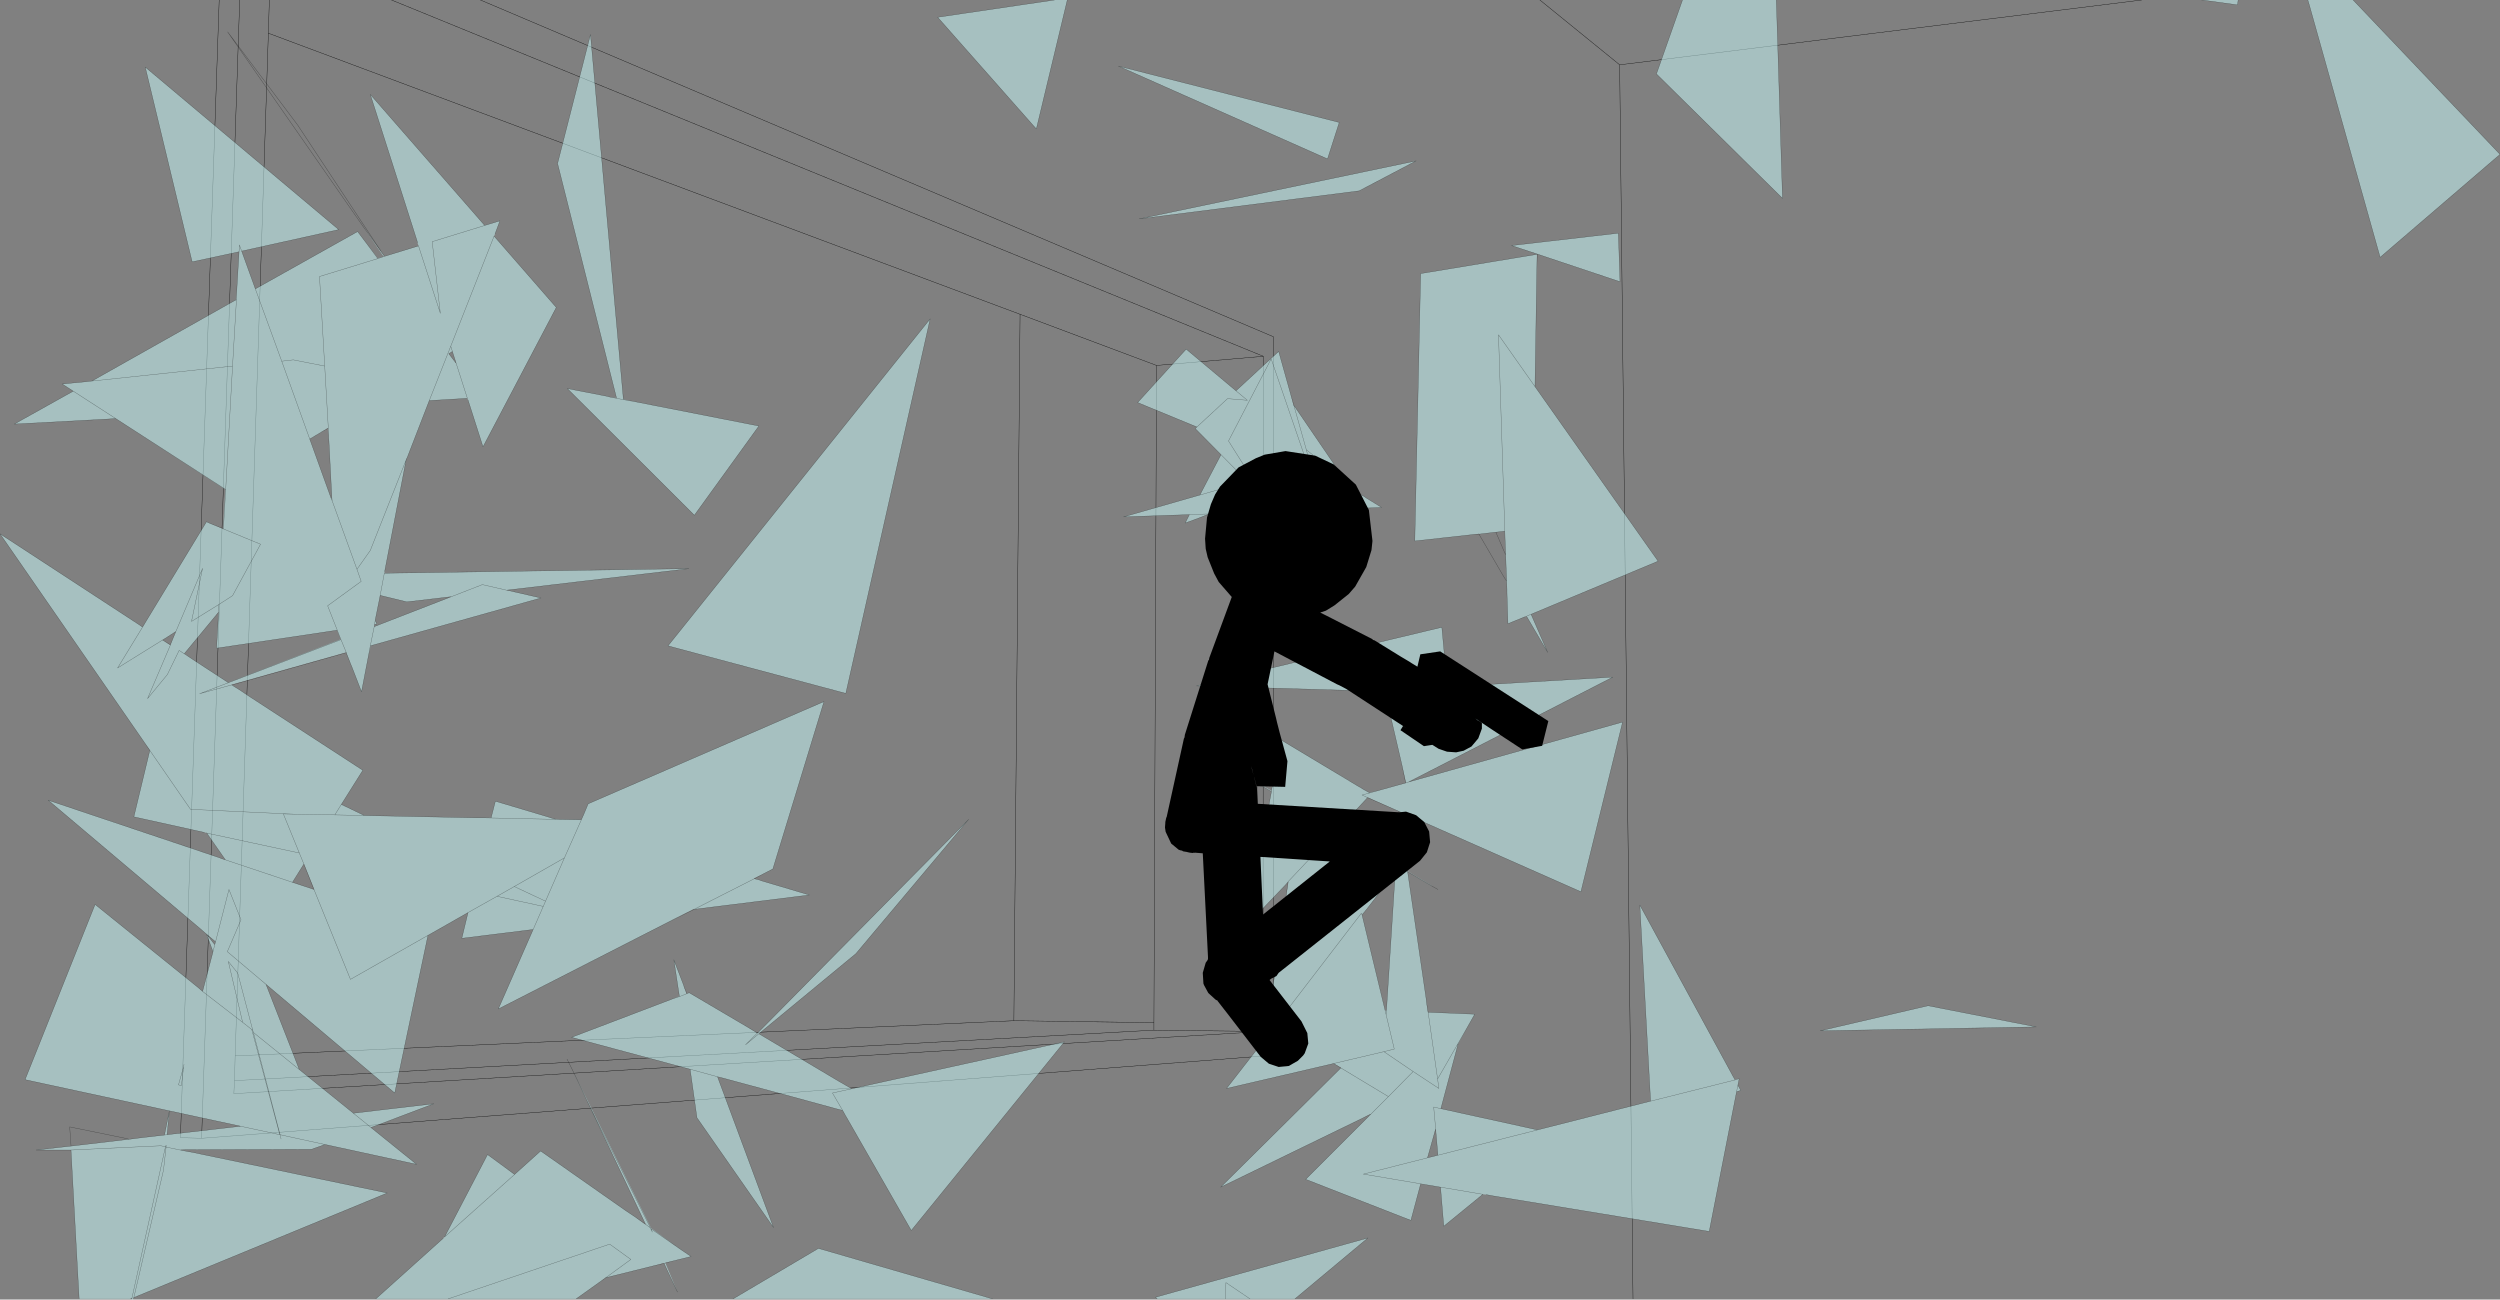
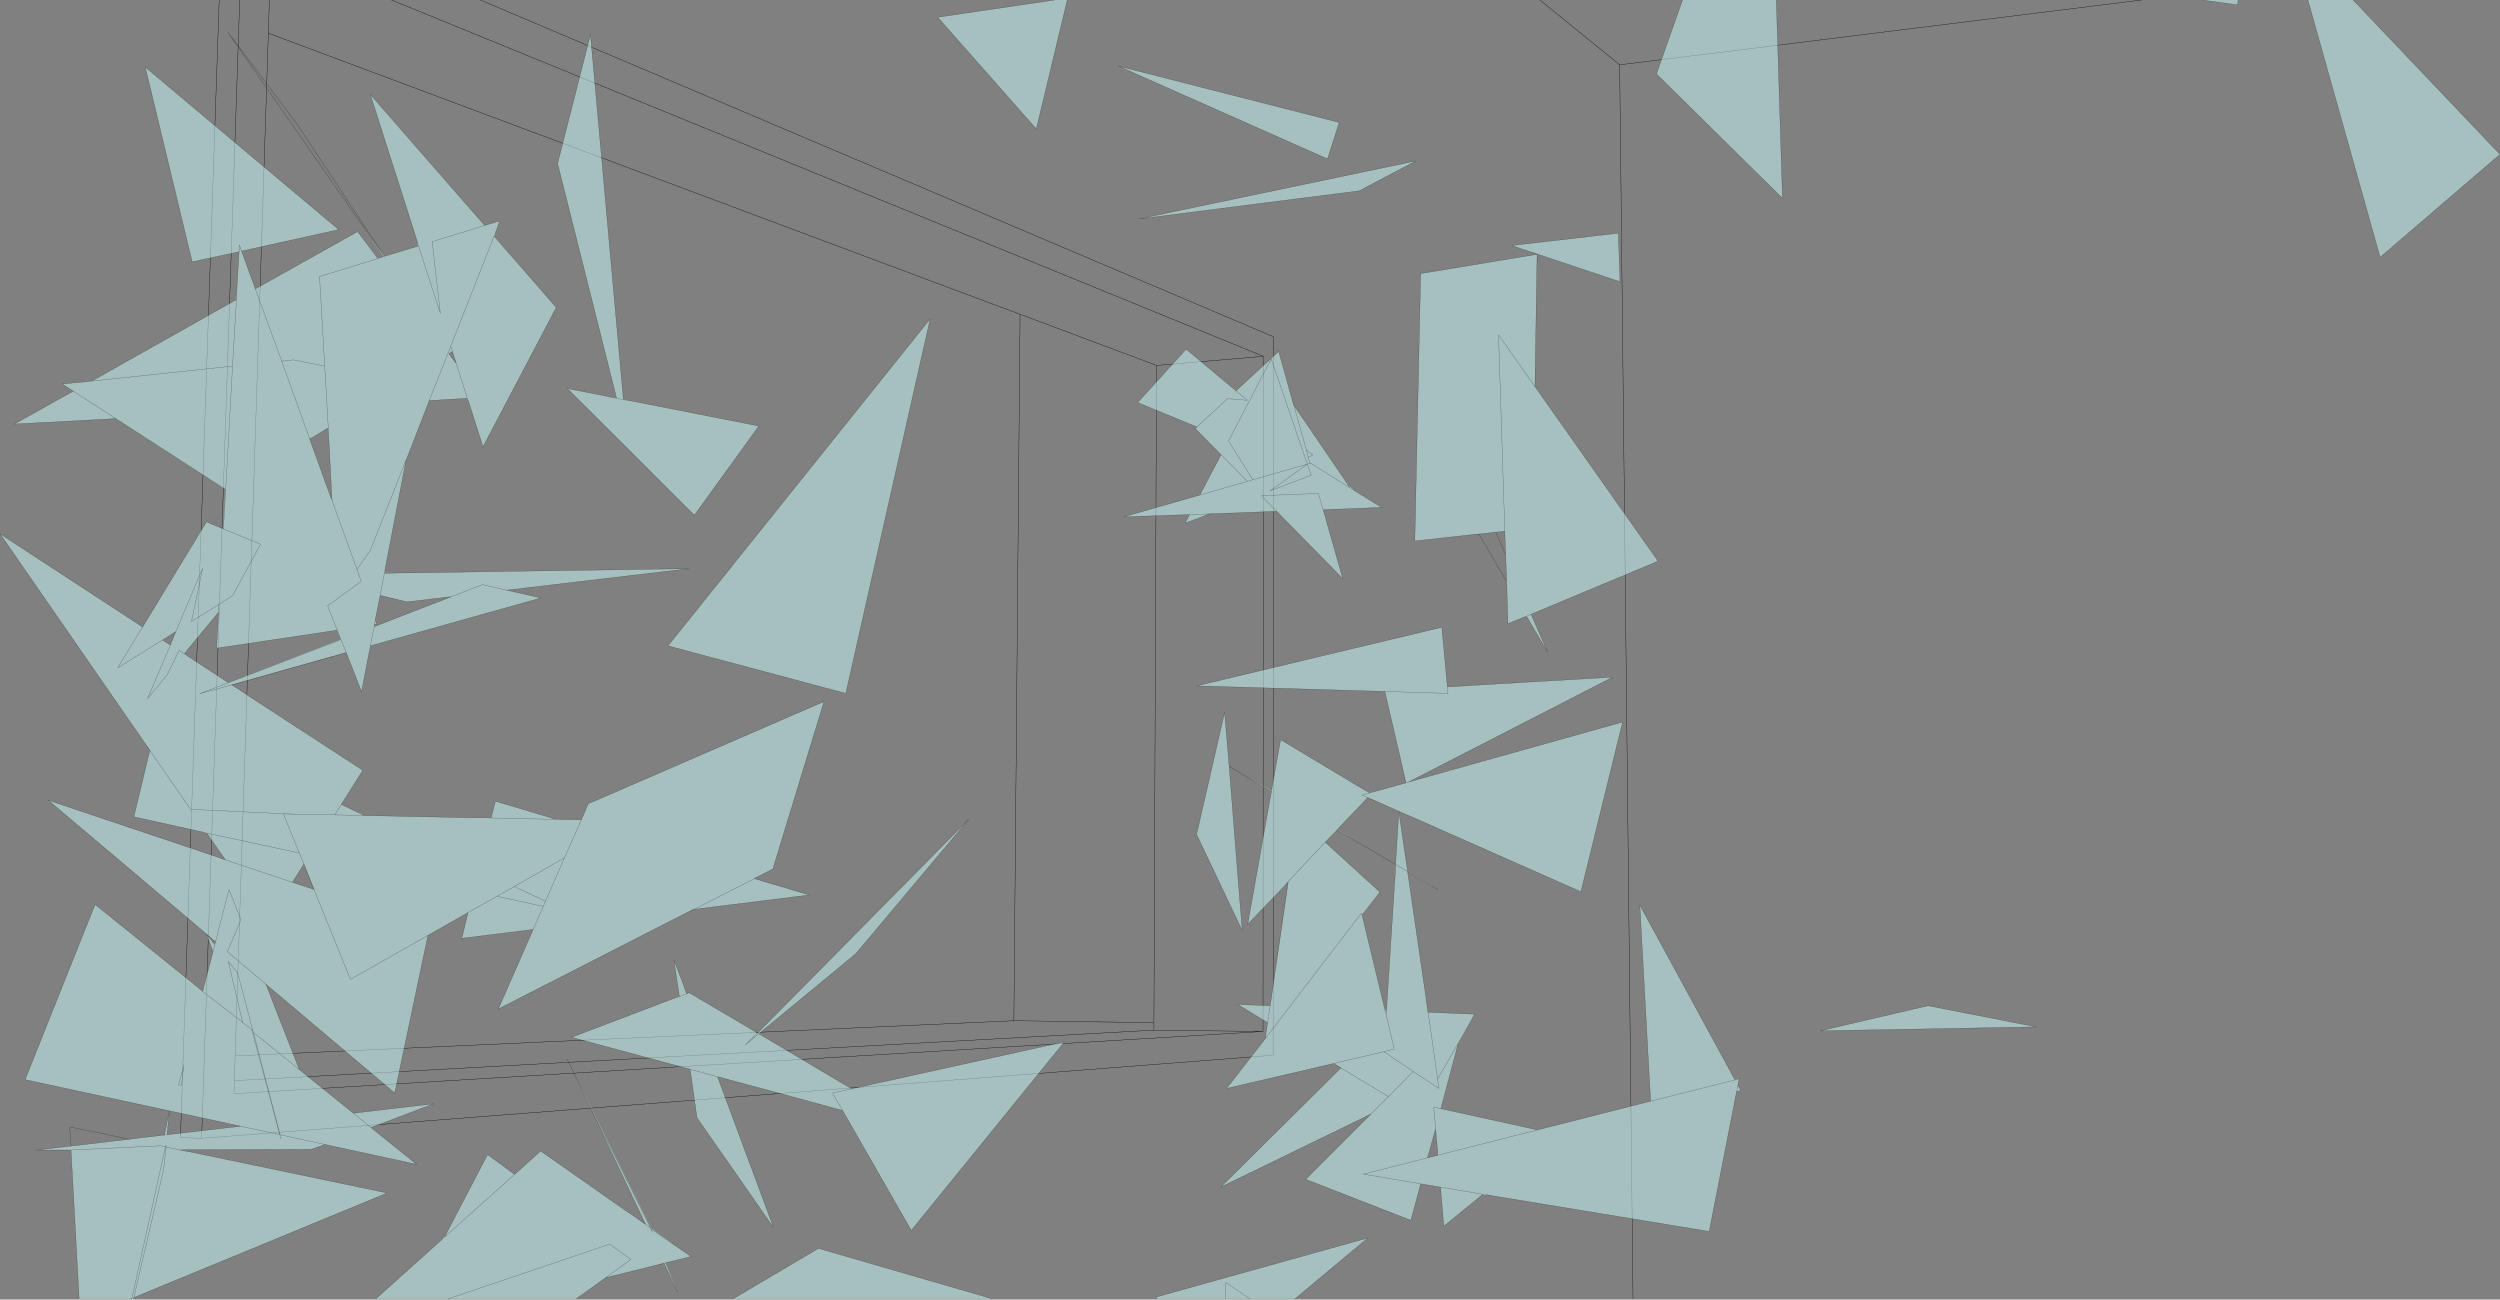
<svg xmlns="http://www.w3.org/2000/svg" height="199.5px" width="383.8px">
  <rect width="100%" height="100%" fill="#808080" stroke="none" />
  <g transform="matrix(1.0, 0.0, 0.0, 1.0, -2.55, -0.45)">
    <path d="M43.9 0.45 L43.75 5.55 159.15 48.7 180.1 56.55 196.5 55.15 62.65 0.45 M180.1 56.55 L179.7 157.45 179.7 158.6 196.45 158.8 196.5 55.15 M76.3 0.45 L198.05 52.15 198.0 162.45 33.5 175.2 30.25 175.1 36.2 0.45 M238.95 0.45 L251.2 10.4 331.35 0.45 M196.45 158.8 L38.45 168.35 38.55 166.35 38.65 162.55 43.75 5.55 M33.5 175.2 L39.35 0.45 M38.65 162.55 L158.2 157.15 159.15 48.7 M179.7 158.6 L38.55 166.35 M158.2 157.15 L179.7 157.45 M251.2 10.4 L253.25 199.85" fill="none" stroke="#000000" stroke-linecap="round" stroke-linejoin="round" stroke-width="0.05" />
-     <path d="M363.8 0.45 L386.35 24.15 367.95 39.95 357.45 2.55 357.1 1.3 356.85 0.45 363.8 0.45 M340.55 0.45 L346.15 0.45 346.05 1.2 340.95 0.5 340.55 0.45 M238.55 39.45 L234.6 38.15 251.0 36.25 251.25 43.7 238.55 39.45 M238.5 40.8 L238.2 59.8 257.1 86.6 237.6 94.75 240.15 100.6 236.9 95.05 236.75 95.1 234.05 96.2 233.9 91.4 233.9 91.0 233.85 89.75 233.55 89.2 233.85 89.7 233.7 85.65 233.6 83.0 232.6 51.85 238.2 59.8 232.6 51.85 233.6 83.0 233.55 82.0 232.2 82.15 232.15 82.15 229.6 82.45 229.55 82.4 228.35 82.55 219.75 83.5 220.65 42.45 238.5 39.5 238.5 40.8 M275.25 0.45 L276.2 30.9 256.85 11.8 260.85 0.45 275.25 0.45 M206.35 24.85 L174.25 10.6 208.15 19.25 206.35 24.85 M211.2 29.75 L177.45 34.05 219.95 25.15 211.2 29.75 M164.45 0.45 L166.4 0.45 161.65 20.25 146.5 3.1 164.45 0.45 M183.75 79.5 L175.05 79.8 186.75 76.45 190.0 70.25 186.05 66.25 186.3 66.0 177.2 62.25 184.65 54.05 192.3 60.45 198.85 54.4 200.6 60.65 200.75 61.2 201.15 62.75 201.2 62.75 201.2 62.7 208.95 74.05 209.05 74.25 209.45 74.8 209.8 75.1 210.3 75.5 210.4 75.6 210.8 75.95 210.85 76.0 211.65 76.5 211.95 76.65 212.3 76.9 214.65 78.35 205.7 78.7 205.9 79.45 206.0 79.7 206.25 80.7 208.7 89.3 198.55 78.95 189.3 79.3 188.2 79.3 188.15 79.35 185.15 79.45 183.75 79.5 185.15 79.45 188.15 79.35 186.8 79.9 184.5 80.75 185.15 79.45 183.75 79.5 M205.9 79.45 L204.95 76.2 196.2 76.55 198.55 78.95 196.2 76.55 204.95 76.2 205.9 79.45 M201.2 62.75 L203.1 69.5 203.4 70.65 203.65 71.6 203.25 71.7 197.7 55.55 191.15 68.15 194.9 74.1 194.05 74.35 190.0 70.25 194.05 74.35 194.9 74.1 191.15 68.15 197.7 55.55 203.25 71.7 203.65 71.6 203.4 70.65 203.1 69.5 201.2 62.75 M192.3 60.45 L194.05 61.9 191.0 61.65 186.3 66.0 191.0 61.65 194.05 61.9 192.3 60.45 M194.9 74.1 L203.25 71.7 197.55 75.8 203.85 73.4 203.25 71.7 203.85 73.4 197.55 75.8 203.25 71.7 194.9 74.1 M209.05 74.25 L209.8 75.35 203.75 71.55 203.65 71.6 203.75 71.55 209.8 75.35 209.05 74.25 M203.4 70.65 L204.1 70.3 203.1 69.5 204.1 70.3 203.4 70.65 M194.05 74.35 L186.75 76.45 194.05 74.35 M209.8 75.35 L210.8 75.95 209.8 75.35 M215.15 106.6 L224.85 106.9 224.75 105.9 224.85 106.9 215.15 106.6 186.25 105.75 223.9 96.75 224.75 105.9 250.15 104.4 218.8 120.5 218.35 120.65 218.8 120.5 251.65 111.3 245.25 137.35 219.05 125.75 217.95 125.3 212.5 122.85 212.5 122.9 211.2 124.3 207.85 127.8 207.8 127.85 207.85 127.8 211.2 129.85 207.8 127.85 207.8 127.9 206.0 129.75 200.35 135.75 199.9 136.3 200.35 135.75 206.0 129.75 214.4 137.4 212.35 140.05 211.65 140.9 215.2 155.6 215.4 155.6 216.65 136.0 216.75 134.6 216.8 133.15 216.85 133.2 216.75 134.6 216.85 133.2 216.8 133.15 217.3 125.0 218.3 131.9 218.4 132.5 218.45 132.9 218.65 134.25 218.45 132.9 218.65 134.2 222.3 136.4 222.4 136.5 220.45 135.35 218.65 134.25 218.65 134.3 221.5 153.85 221.55 154.35 221.6 154.7 221.75 155.85 221.8 155.85 223.25 166.1 223.45 167.55 219.5 164.95 215.0 161.9 216.6 161.5 215.35 156.25 215.4 155.6 215.35 156.25 216.6 161.5 215.0 161.9 219.5 164.95 223.45 167.55 223.25 166.1 221.8 155.85 228.95 156.15 227.65 158.45 223.25 166.1 227.65 158.45 226.4 160.7 223.75 170.65 238.55 173.9 238.6 173.9 239.05 173.8 255.95 169.5 254.3 139.4 268.45 165.4 268.55 165.6 268.65 165.75 268.9 166.2 269.55 166.05 269.35 167.05 269.8 167.85 269.15 168.05 264.95 189.5 231.8 184.05 231.0 183.9 230.7 183.85 230.2 183.8 224.2 188.7 223.7 182.7 220.65 182.2 219.15 187.8 203.0 181.5 212.6 171.9 212.95 171.5 213.0 171.45 211.85 172.05 189.95 182.7 208.4 164.4 208.4 164.35 207.35 163.75 207.3 163.7 206.95 163.8 190.85 167.55 196.1 160.8 197.7 158.7 197.05 159.55 211.55 140.65 211.65 140.9 212.35 140.05 211.65 140.9 211.55 140.65 197.05 159.55 196.8 159.8 197.15 157.45 197.55 154.85 197.15 157.45 192.55 154.65 197.5 154.85 197.55 154.85 200.35 135.75 200.3 135.85 199.9 136.3 194.1 142.35 197.5 123.25 197.75 121.95 197.75 121.85 197.75 121.95 197.7 121.95 196.1 121.0 195.5 120.65 194.5 120.0 197.75 121.85 199.15 114.0 211.05 121.15 211.5 121.4 211.8 121.6 212.8 122.15 213.85 121.9 218.35 120.65 218.4 120.6 217.8 118.0 215.15 106.6 M236.9 95.05 L237.6 94.75 236.9 95.05 M233.85 89.75 L233.85 89.7 233.85 89.75 233.85 89.7 233.85 89.75 M213.85 121.9 L211.65 122.5 212.5 122.9 211.65 122.5 213.85 121.9 M216.85 133.2 L217.45 133.55 217.75 133.7 217.45 133.55 216.85 133.2 M218.65 134.25 L218.65 134.3 218.65 134.25 217.75 133.7 218.65 134.25 M191.25 118.1 L193.25 143.3 186.25 128.55 190.55 109.8 191.25 118.1 M215.0 161.9 L206.95 163.8 215.0 161.9 M222.95 173.75 L222.95 173.7 222.65 170.4 223.75 170.65 222.65 170.4 222.95 173.7 222.95 173.75 221.7 178.2 223.3 177.8 222.95 173.75 M230.2 183.8 L211.85 180.7 221.7 178.2 211.85 180.7 230.2 183.8 M215.7 168.8 L212.6 171.9 215.7 168.8 208.4 164.4 215.7 168.8 219.5 164.95 215.7 168.8 M239.05 173.8 L223.3 177.8 239.05 173.8 M268.9 166.25 L255.95 169.5 268.9 166.25 268.65 165.75 268.9 166.25 269.55 166.05 268.9 166.25 M269.35 167.05 L269.15 168.05 269.35 167.05 M211.65 140.9 L215.35 156.25 211.65 140.9 M315.15 158.1 L282.0 158.7 298.55 154.85 315.15 158.1 M97.2 61.55 L88.15 25.55 93.2 5.75 98.25 61.75 99.35 62.0 99.75 62.05 100.2 62.15 119.05 65.85 109.15 79.55 89.65 60.1 95.3 61.2 95.8 61.3 96.15 61.4 97.2 61.55 97.2 61.6 98.25 61.8 98.25 61.75 98.25 61.8 97.2 61.6 97.2 61.55 M59.0 38.05 L60.55 40.15 51.6 42.9 52.4 56.65 47.6 55.7 47.55 55.7 45.8 55.9 41.75 44.8 45.8 55.9 47.55 55.7 47.6 55.7 52.4 56.65 51.6 42.9 60.55 40.15 59.0 38.05 60.55 40.1 61.45 39.85 58.35 35.3 61.4 39.55 61.55 39.8 62.25 39.6 66.8 38.2 66.65 37.75 66.6 37.5 65.9 35.3 59.4 14.95 76.95 35.05 77.5 34.9 79.3 34.35 78.55 36.35 78.4 36.7 87.95 47.65 76.7 69.05 74.4 61.85 74.3 61.6 68.45 61.95 65.1 70.6 64.9 71.0 64.9 71.05 61.6 88.2 61.55 88.45 61.6 88.45 108.3 87.75 80.35 91.05 85.6 92.25 59.75 99.5 59.45 99.6 59.15 100.95 58.05 106.65 56.6 102.9 56.35 102.3 55.7 100.6 38.1 105.55 38.15 105.6 38.75 106.0 39.4 106.4 40.65 107.25 58.25 118.7 54.95 123.95 53.95 125.55 47.85 125.45 31.8 124.7 25.55 115.65 31.8 124.7 47.85 125.45 53.95 125.55 54.95 123.95 58.5 125.65 75.55 126.0 76.75 126.0 77.95 126.0 78.6 123.45 86.65 125.85 87.25 126.05 87.8 126.2 87.85 126.2 88.5 126.25 88.6 126.25 91.8 126.3 92.2 125.4 92.85 123.85 129.05 108.15 121.2 133.85 119.75 134.6 118.3 135.3 118.35 135.35 119.15 135.55 119.4 135.65 126.8 137.85 109.1 140.05 109.0 140.05 108.95 140.05 106.15 141.5 79.05 155.35 84.4 143.15 84.35 143.15 73.45 144.5 74.4 140.55 68.95 143.65 68.25 144.05 63.15 168.25 42.6 150.9 43.4 151.6 48.5 164.65 56.8 171.35 69.15 169.9 59.5 173.55 66.5 179.2 52.45 176.15 52.05 176.3 50.35 176.9 31.6 176.95 30.2 176.95 30.35 177.0 31.45 177.25 31.8 177.3 32.3 177.4 62.0 183.6 23.1 199.65 27.65 180.1 28.05 176.55 27.65 180.1 23.1 199.65 23.05 199.65 23.05 199.85 23.0 199.95 22.75 199.95 22.8 199.85 22.8 199.75 22.6 199.85 14.7 199.85 13.45 177.0 8.1 177.0 12.1 176.55 13.45 176.4 22.35 175.35 22.45 175.35 23.95 175.15 27.8 174.7 28.55 171.0 28.2 174.65 39.5 173.35 6.4 166.2 17.15 139.3 32.65 151.8 32.9 152.0 33.65 152.65 34.85 148.1 35.25 146.6 35.25 146.55 34.25 143.85 33.95 143.6 33.5 143.2 9.95 123.3 36.3 132.15 36.5 132.25 37.15 132.45 34.25 128.3 33.95 128.25 23.1 125.85 25.25 116.9 25.55 115.65 25.55 115.6 24.8 114.55 2.55 82.4 23.75 96.25 23.9 96.35 24.4 96.7 24.45 96.7 20.6 103.0 28.0 98.4 20.6 103.0 24.45 96.7 25.05 95.7 34.25 80.55 34.9 80.85 36.8 81.65 36.8 81.6 36.85 81.65 37.2 75.6 38.25 56.65 38.85 46.45 38.9 45.05 38.85 46.45 38.25 56.65 37.2 75.6 36.85 81.65 42.55 84.0 38.25 91.9 36.15 93.25 36.1 94.4 36.15 93.25 38.25 91.9 42.55 84.0 36.85 81.65 36.8 81.6 37.15 75.6 20.3 64.7 18.85 64.8 4.75 65.55 13.8 60.5 12.1 59.4 15.75 59.05 16.6 58.95 16.65 58.95 38.3 46.75 38.8 46.45 38.9 45.05 39.25 39.1 39.3 38.05 39.65 39.0 39.3 38.05 39.25 39.1 32.05 40.65 24.85 10.75 54.55 35.7 39.65 39.0 41.75 44.8 57.45 36.0 59.0 38.05 M99.35 62.0 L98.25 61.8 99.35 62.0 M97.2 61.6 L96.15 61.4 97.2 61.6 M35.8 99.95 L36.1 94.45 36.1 94.4 35.6 95.05 30.85 100.8 31.5 101.25 32.1 101.65 32.55 101.95 37.6 105.25 54.85 98.6 54.3 97.2 36.55 99.85 35.8 99.95 36.55 99.85 35.9 99.95 35.8 99.95 M28.7 99.5 L25.2 107.7 28.25 104.0 30.05 100.3 31.5 101.25 30.05 100.3 28.25 104.0 25.2 107.7 28.7 99.5 29.05 98.6 29.55 97.4 28.0 98.4 27.5 98.7 28.7 99.5 M53.4 77.0 L53.55 77.35 57.35 87.85 58.0 89.7 52.85 93.45 54.9 98.65 33.2 106.95 38.1 105.6 38.75 106.0 38.1 105.6 33.2 106.95 54.9 98.65 52.85 93.45 58.0 89.7 57.35 87.85 53.55 77.35 53.4 77.0 53.5 76.9 53.05 68.2 53.0 67.7 53.0 67.3 52.9 66.2 52.9 66.15 52.1 66.65 50.1 67.85 53.4 77.0 M45.8 55.9 L50.1 67.85 45.8 55.9 M77.5 34.9 L68.9 37.55 70.15 48.55 66.8 38.2 70.15 48.55 68.9 37.55 77.5 34.9 M62.25 39.6 L61.45 39.85 62.25 39.6 M61.45 39.85 L60.55 40.15 61.45 39.85 M38.3 46.75 L38.85 46.45 38.3 46.75 M38.25 56.65 L16.65 58.95 38.25 56.65 M37.2 75.6 L20.3 64.7 13.8 60.5 20.3 64.7 37.2 75.6 M20.3 64.7 L18.85 64.8 20.3 64.7 M36.15 93.25 L31.95 95.85 33.65 87.7 29.55 97.4 33.65 87.7 31.95 95.85 36.15 93.25 M72.3 55.35 L74.3 61.6 72.3 55.35 72.0 54.4 71.45 54.75 72.6 56.25 72.3 55.35 M68.45 61.95 L71.75 53.6 72.0 54.4 71.75 53.6 68.45 61.95 M57.35 87.85 L59.4 84.95 64.9 71.05 59.4 84.95 57.35 87.85 M52.4 56.65 L52.95 66.15 52.9 66.2 52.95 66.15 52.4 56.65 M52.95 66.15 L53.0 67.3 52.95 66.15 M53.55 77.35 L53.5 76.9 53.55 77.35 M60.0 96.65 L59.85 97.5 60.0 96.65 71.85 92.05 65.0 92.85 60.9 91.85 60.85 92.2 60.15 95.65 60.15 95.7 60.0 96.65 60.15 95.7 60.2 95.75 60.4 96.25 60.05 96.3 60.0 96.65 59.4 99.6 59.75 99.5 59.4 99.6 59.15 100.95 59.4 99.6 60.0 96.65 M61.55 88.45 L60.85 92.2 61.55 88.45 M71.75 53.6 L78.4 36.7 71.75 53.6 M80.35 91.05 L80.3 91.05 76.6 90.2 71.85 92.05 76.6 90.2 80.3 91.05 80.35 91.05 M38.1 105.6 L38.15 105.6 38.1 105.6 M13.45 176.4 L13.4 175.3 13.45 176.4 M58.5 125.65 L53.95 125.55 58.5 125.65 M47.45 135.9 L47.4 135.9 49.1 136.45 50.75 137.0 50.8 137.0 49.2 133.05 49.2 133.1 48.5 131.4 34.3 128.35 34.25 128.3 34.3 128.35 48.5 131.4 46.05 125.4 47.85 125.45 46.05 125.4 48.5 131.4 49.2 133.1 47.45 135.9 37.15 132.45 47.45 135.9 M74.4 140.55 L78.85 138.05 85.95 139.6 84.4 143.15 85.95 139.6 78.85 138.05 74.4 140.55 M35.65 145.0 L37.7 137.0 39.55 141.65 37.45 146.55 42.6 150.9 37.45 146.55 39.55 141.65 37.7 137.0 35.65 145.0 35.6 145.0 34.95 144.45 34.25 143.85 35.5 145.45 35.55 145.35 35.65 145.0 M37.15 132.45 L34.3 128.35 37.15 132.45 M35.25 146.55 L35.55 145.35 35.25 146.55 M30.75 164.15 L29.95 167.0 30.4 167.1 30.75 164.15 30.8 163.85 30.75 164.15 30.4 167.1 29.95 167.0 30.75 164.15 M48.5 164.65 L41.45 158.95 41.35 158.6 39.05 149.85 37.6 148.05 39.8 157.4 33.65 152.65 39.8 157.4 37.6 148.05 39.05 149.85 41.35 158.6 41.45 158.95 48.5 164.65 M30.35 177.0 L30.2 177.0 28.05 176.55 27.95 176.5 28.05 176.25 28.05 176.55 28.05 176.25 27.95 176.5 28.05 176.55 30.2 177.0 30.35 177.0 M28.2 174.65 L27.8 174.7 28.2 174.65 M39.5 173.35 L45.5 174.65 45.55 174.65 45.7 175.3 45.55 174.65 45.5 174.65 39.5 173.35 M22.8 199.75 L27.95 176.5 27.25 176.35 13.45 177.0 27.25 176.35 27.95 176.5 22.8 199.75 M52.4 176.15 L45.55 174.65 41.45 158.95 45.55 174.65 52.4 176.15 52.45 176.15 52.4 176.15 52.05 176.3 52.4 176.15 M59.5 173.55 L59.45 173.5 56.8 171.35 59.45 173.5 59.5 173.55 M41.35 158.6 L41.2 158.5 39.8 157.4 41.2 158.5 41.35 158.6 M30.2 177.0 L31.45 177.25 30.2 177.0 M70.6 190.55 L70.8 190.35 77.4 177.7 81.55 180.75 85.55 177.15 98.6 186.3 99.35 186.8 99.95 187.2 101.65 188.45 101.65 188.4 90.4 164.65 91.15 166.2 102.5 189.0 105.95 191.5 107.1 192.3 108.65 193.35 105.8 194.05 104.7 194.3 104.7 194.35 106.55 198.8 105.0 195.5 104.5 194.4 104.45 194.35 103.2 194.7 95.55 196.6 99.4 193.8 96.15 191.45 71.35 199.85 60.25 199.85 70.6 190.55 M50.75 137.0 L56.35 150.8 68.95 143.65 56.35 150.8 50.75 137.0 M45.5 174.65 L41.2 158.5 45.5 174.65 M118.85 159.05 L151.25 126.25 133.95 146.85 119.05 159.15 131.5 166.55 131.95 166.8 133.3 167.6 165.95 160.4 142.45 189.35 132.55 172.05 132.4 171.8 131.9 170.9 131.85 170.9 131.25 170.75 131.05 170.7 125.2 169.1 114.25 166.15 113.9 166.05 112.7 165.75 121.3 188.9 109.55 172.05 108.5 164.6 90.3 159.7 105.8 153.8 106.85 153.4 106.0 147.8 107.5 151.7 107.6 152.05 107.95 153.0 108.0 153.0 108.35 152.85 117.35 158.15 118.8 159.05 118.85 159.05 M119.05 159.15 L117.0 160.85 118.8 159.05 117.0 160.85 119.05 159.15 M81.5 136.55 L89.2 132.15 91.8 126.3 89.2 132.15 86.3 138.8 89.2 132.15 81.5 136.55 86.3 138.8 85.95 139.6 86.3 138.8 81.5 136.55 78.85 138.05 81.5 136.55 M109.1 140.05 L118.35 135.35 109.1 140.05 M106.85 153.4 L106.85 153.45 108.0 153.0 106.85 153.45 105.8 153.8 106.85 153.45 106.85 153.4 M112.7 165.75 L108.5 164.6 112.7 165.75 113.9 166.05 112.7 165.75 M94.85 197.1 L91.0 199.85 71.35 199.85 96.15 191.45 99.4 193.8 95.55 196.6 95.5 196.6 94.85 197.1 M105.95 191.5 L102.5 189.1 102.45 189.1 102.4 188.95 92.65 169.4 91.15 166.2 92.65 169.4 102.4 188.95 102.45 189.1 102.5 189.1 105.95 191.5 M102.5 189.1 L102.7 189.6 102.45 189.1 102.7 189.6 102.5 189.1 M101.65 188.4 L102.4 188.95 101.65 188.4 92.65 169.4 101.65 188.4 M104.7 194.35 L104.5 194.4 104.7 194.35 M104.5 194.4 L105.0 195.5 104.5 194.4 M133.3 167.6 L130.35 168.25 131.9 170.9 130.35 168.25 133.3 167.6 M105.1 99.6 L145.35 49.4 132.4 106.9 105.1 99.6 M88.5 126.25 L76.75 126.0 88.5 126.25 M55.7 100.6 L54.9 98.65 55.7 100.6 M81.55 180.75 L70.8 190.35 81.55 180.75 M154.9 199.85 L115.1 199.85 128.2 192.1 154.9 199.85 M194.45 199.85 L190.7 199.85 190.75 197.35 194.45 199.85 190.75 197.35 190.7 199.85 180.2 199.85 179.95 199.6 212.55 190.5 201.35 199.85 194.45 199.85" fill="#ccffff" fill-opacity="0.502" fill-rule="evenodd" stroke="none" />
+     <path d="M363.8 0.45 L386.35 24.15 367.95 39.95 357.45 2.55 357.1 1.3 356.85 0.45 363.8 0.45 M340.55 0.45 L346.15 0.45 346.05 1.2 340.95 0.5 340.55 0.45 M238.55 39.45 L234.6 38.15 251.0 36.25 251.25 43.7 238.55 39.45 M238.5 40.8 L238.2 59.8 257.1 86.6 237.6 94.75 240.15 100.6 236.9 95.05 236.75 95.1 234.05 96.2 233.9 91.4 233.9 91.0 233.85 89.75 233.55 89.2 233.85 89.7 233.7 85.65 233.6 83.0 232.6 51.85 238.2 59.8 232.6 51.85 233.6 83.0 233.55 82.0 232.2 82.15 232.15 82.15 229.6 82.45 229.55 82.4 228.35 82.55 219.75 83.5 220.65 42.45 238.5 39.5 238.5 40.8 M275.25 0.45 L276.2 30.9 256.85 11.8 260.85 0.45 275.25 0.45 M206.35 24.85 L174.25 10.6 208.15 19.25 206.35 24.85 M211.2 29.75 L177.45 34.05 219.95 25.15 211.2 29.75 M164.45 0.45 L166.4 0.45 161.65 20.25 146.5 3.1 164.45 0.45 M183.75 79.5 L175.05 79.8 186.75 76.45 190.0 70.25 186.05 66.25 186.3 66.0 177.2 62.25 184.65 54.05 192.3 60.45 198.85 54.4 200.6 60.65 200.75 61.2 201.15 62.75 201.2 62.75 201.2 62.7 208.95 74.05 209.05 74.25 209.45 74.8 209.8 75.1 210.3 75.5 210.4 75.6 210.8 75.95 210.85 76.0 211.65 76.5 211.95 76.65 212.3 76.9 214.65 78.35 205.7 78.7 205.9 79.45 206.0 79.7 206.25 80.7 208.7 89.3 198.55 78.95 189.3 79.3 188.2 79.3 188.15 79.35 185.15 79.45 183.75 79.5 185.15 79.45 188.15 79.35 186.8 79.9 184.5 80.75 185.15 79.45 183.75 79.5 M205.9 79.45 L204.95 76.2 196.2 76.55 198.55 78.95 196.2 76.55 204.95 76.2 205.9 79.45 M201.2 62.75 L203.1 69.5 203.4 70.65 203.65 71.6 203.25 71.7 197.7 55.55 191.15 68.15 194.9 74.1 194.05 74.35 190.0 70.25 194.05 74.35 194.9 74.1 191.15 68.15 197.7 55.55 203.25 71.7 203.65 71.6 203.4 70.65 203.1 69.5 201.2 62.75 M192.3 60.45 L194.05 61.9 191.0 61.65 186.3 66.0 191.0 61.65 194.05 61.9 192.3 60.45 M194.9 74.1 L203.25 71.7 197.55 75.8 203.85 73.4 203.25 71.7 203.85 73.4 197.55 75.8 203.25 71.7 194.9 74.1 M209.05 74.25 L209.8 75.35 203.75 71.55 203.65 71.6 203.75 71.55 209.8 75.35 209.05 74.25 M203.4 70.65 L204.1 70.3 203.1 69.5 204.1 70.3 203.4 70.65 M194.05 74.35 L186.75 76.45 194.05 74.35 M209.8 75.35 L210.8 75.95 209.8 75.35 M215.15 106.6 L224.85 106.9 224.75 105.9 224.85 106.9 215.15 106.6 186.25 105.75 223.9 96.75 224.75 105.9 250.15 104.4 218.8 120.5 218.35 120.65 218.8 120.5 251.65 111.3 245.25 137.35 219.05 125.75 217.95 125.3 212.5 122.85 212.5 122.9 211.2 124.3 207.85 127.8 207.8 127.85 207.85 127.8 211.2 129.85 207.8 127.85 207.8 127.9 206.0 129.75 200.35 135.75 199.9 136.3 200.35 135.75 206.0 129.75 214.4 137.4 212.35 140.05 211.65 140.9 215.2 155.6 215.4 155.6 216.65 136.0 216.75 134.6 216.8 133.15 216.85 133.2 216.75 134.6 216.85 133.2 216.8 133.15 217.3 125.0 218.3 131.9 218.4 132.5 218.45 132.9 218.65 134.25 218.45 132.9 218.65 134.2 222.3 136.4 222.4 136.5 220.45 135.35 218.65 134.25 218.65 134.3 221.5 153.85 221.55 154.35 221.6 154.7 221.75 155.85 221.8 155.85 223.25 166.1 223.45 167.55 219.5 164.95 215.0 161.9 216.6 161.5 215.35 156.25 215.4 155.6 215.35 156.25 216.6 161.5 215.0 161.9 219.5 164.95 223.45 167.55 223.25 166.1 221.8 155.85 228.95 156.15 227.65 158.45 223.25 166.1 227.65 158.45 226.4 160.7 223.75 170.65 238.55 173.9 238.6 173.9 239.05 173.8 255.95 169.5 254.3 139.4 268.45 165.4 268.55 165.6 268.65 165.75 268.9 166.2 269.55 166.05 269.35 167.05 269.8 167.85 269.15 168.05 264.95 189.5 231.8 184.05 231.0 183.9 230.7 183.85 230.2 183.8 224.2 188.7 223.7 182.7 220.65 182.2 219.15 187.8 203.0 181.5 212.6 171.9 212.95 171.5 213.0 171.45 211.85 172.05 189.95 182.7 208.4 164.4 208.4 164.35 207.35 163.75 207.3 163.7 206.95 163.8 190.85 167.55 196.1 160.8 197.7 158.7 197.05 159.55 211.55 140.65 211.65 140.9 212.35 140.05 211.65 140.9 211.55 140.65 197.05 159.55 196.8 159.8 197.15 157.45 197.55 154.85 197.15 157.45 192.55 154.65 197.5 154.85 197.55 154.85 200.35 135.75 200.3 135.85 199.9 136.3 194.1 142.35 197.5 123.25 197.75 121.95 197.75 121.85 197.75 121.95 197.7 121.95 196.1 121.0 195.5 120.65 194.5 120.0 197.75 121.85 199.15 114.0 211.05 121.15 211.5 121.4 211.8 121.6 212.8 122.15 213.85 121.9 218.35 120.65 218.4 120.6 217.8 118.0 215.15 106.6 M236.9 95.05 L237.6 94.75 236.9 95.05 M233.85 89.75 L233.85 89.7 233.85 89.75 233.85 89.7 233.85 89.75 M213.85 121.9 L211.65 122.5 212.5 122.9 211.65 122.5 213.85 121.9 M216.85 133.2 L217.45 133.55 217.75 133.7 217.45 133.55 216.85 133.2 M218.65 134.25 L218.65 134.3 218.65 134.25 217.75 133.7 218.65 134.25 M191.25 118.1 L193.25 143.3 186.25 128.55 190.55 109.8 191.25 118.1 M215.0 161.9 L206.95 163.8 215.0 161.9 M222.95 173.75 L222.95 173.7 222.65 170.4 223.75 170.65 222.65 170.4 222.95 173.7 222.95 173.75 221.7 178.2 223.3 177.8 222.95 173.75 M230.2 183.8 L211.85 180.7 221.7 178.2 211.85 180.7 230.2 183.8 M215.7 168.8 L212.6 171.9 215.7 168.8 208.4 164.4 215.7 168.8 219.5 164.95 215.7 168.8 M239.05 173.8 L223.3 177.8 239.05 173.8 M268.9 166.25 L255.95 169.5 268.9 166.25 268.65 165.75 268.9 166.25 269.55 166.05 268.9 166.25 M269.35 167.05 L269.15 168.05 269.35 167.05 M211.65 140.9 L215.35 156.25 211.65 140.9 M315.15 158.1 L282.0 158.7 298.55 154.85 315.15 158.1 M97.2 61.55 L88.15 25.55 93.2 5.75 98.25 61.75 99.35 62.0 99.75 62.05 100.2 62.15 119.05 65.85 109.15 79.55 89.65 60.1 95.3 61.2 95.8 61.3 96.15 61.4 97.2 61.55 97.2 61.6 98.25 61.8 98.25 61.75 98.25 61.8 97.2 61.6 97.2 61.55 M59.0 38.05 L60.55 40.15 51.6 42.9 52.4 56.65 47.6 55.7 47.55 55.7 45.8 55.9 41.75 44.8 45.8 55.9 47.55 55.7 47.6 55.7 52.4 56.65 51.6 42.9 60.55 40.15 59.0 38.05 60.55 40.1 61.45 39.85 58.35 35.3 61.4 39.55 61.55 39.8 62.25 39.6 66.8 38.2 66.65 37.75 66.6 37.5 65.9 35.3 59.4 14.95 76.95 35.05 77.5 34.9 79.3 34.35 78.55 36.35 78.4 36.7 87.95 47.65 76.7 69.05 74.4 61.85 74.3 61.6 68.45 61.95 65.1 70.6 64.9 71.0 64.9 71.05 61.6 88.2 61.55 88.45 61.6 88.45 108.3 87.75 80.35 91.05 85.6 92.25 59.75 99.5 59.45 99.6 59.15 100.95 58.05 106.65 56.6 102.9 56.35 102.3 55.7 100.6 38.1 105.55 38.15 105.6 38.75 106.0 39.4 106.4 40.65 107.25 58.25 118.7 54.95 123.95 53.95 125.55 47.85 125.45 31.8 124.7 25.55 115.65 31.8 124.7 47.85 125.45 53.95 125.55 54.95 123.95 58.5 125.65 75.55 126.0 76.75 126.0 77.95 126.0 78.6 123.45 86.65 125.85 87.25 126.05 87.8 126.2 87.85 126.2 88.5 126.25 88.6 126.25 91.8 126.3 92.2 125.4 92.85 123.85 129.05 108.15 121.2 133.85 119.75 134.6 118.3 135.3 118.35 135.35 119.15 135.55 119.4 135.65 126.8 137.85 109.1 140.05 109.0 140.05 108.95 140.05 106.15 141.5 79.05 155.35 84.4 143.15 84.35 143.15 73.45 144.5 74.4 140.55 68.95 143.65 68.25 144.05 63.15 168.25 42.6 150.9 43.4 151.6 48.5 164.65 56.8 171.35 69.15 169.9 59.5 173.55 66.5 179.2 52.45 176.15 52.05 176.3 50.35 176.9 31.6 176.95 30.2 176.95 30.35 177.0 31.45 177.25 31.8 177.3 32.3 177.4 62.0 183.6 23.1 199.65 27.65 180.1 28.05 176.55 27.65 180.1 23.1 199.65 23.05 199.65 23.05 199.85 23.0 199.95 22.75 199.95 22.8 199.85 22.8 199.75 22.6 199.85 14.7 199.85 13.45 177.0 8.1 177.0 12.1 176.55 13.45 176.4 22.35 175.35 22.45 175.35 23.95 175.15 27.8 174.7 28.55 171.0 28.2 174.65 39.5 173.35 6.4 166.2 17.15 139.3 32.65 151.8 32.9 152.0 33.65 152.65 34.85 148.1 35.25 146.6 35.25 146.55 34.25 143.85 33.95 143.6 33.5 143.2 9.95 123.3 36.3 132.15 36.5 132.25 37.15 132.45 34.25 128.3 33.95 128.25 23.1 125.85 25.25 116.9 25.55 115.65 25.55 115.6 24.8 114.55 2.55 82.4 23.75 96.25 23.9 96.35 24.4 96.7 24.45 96.7 20.6 103.0 28.0 98.4 20.6 103.0 24.45 96.7 25.05 95.7 34.25 80.55 34.9 80.85 36.8 81.65 36.8 81.6 36.85 81.65 37.2 75.6 38.25 56.65 38.85 46.45 38.9 45.05 38.85 46.45 38.25 56.65 37.2 75.6 36.85 81.65 42.55 84.0 38.25 91.9 36.15 93.25 36.1 94.4 36.15 93.25 38.25 91.9 42.55 84.0 36.85 81.65 36.8 81.6 37.15 75.6 20.3 64.7 18.85 64.8 4.75 65.55 13.8 60.5 12.1 59.4 15.75 59.05 16.6 58.95 16.65 58.95 38.3 46.75 38.8 46.45 38.9 45.05 39.25 39.1 39.3 38.05 39.65 39.0 39.3 38.05 39.25 39.1 32.05 40.65 24.85 10.75 54.55 35.7 39.65 39.0 41.75 44.8 57.45 36.0 59.0 38.05 M99.35 62.0 L98.25 61.8 99.35 62.0 M97.2 61.6 L96.15 61.4 97.2 61.6 M35.8 99.95 L36.1 94.45 36.1 94.4 35.6 95.05 30.85 100.8 31.5 101.25 32.1 101.65 32.55 101.95 37.6 105.25 54.85 98.6 54.3 97.2 36.55 99.85 35.8 99.95 36.55 99.85 35.9 99.95 35.8 99.95 M28.7 99.5 L25.2 107.7 28.25 104.0 30.05 100.3 31.5 101.25 30.05 100.3 28.25 104.0 25.2 107.7 28.7 99.5 29.05 98.6 29.55 97.4 28.0 98.4 27.5 98.7 28.7 99.5 M53.4 77.0 L53.55 77.35 57.35 87.85 58.0 89.7 52.85 93.45 54.9 98.65 33.2 106.95 38.1 105.6 38.75 106.0 38.1 105.6 33.2 106.95 54.9 98.65 52.85 93.45 58.0 89.7 57.35 87.85 53.55 77.35 53.4 77.0 53.5 76.9 53.05 68.2 53.0 67.7 53.0 67.3 52.9 66.2 52.9 66.15 52.1 66.65 50.1 67.85 53.4 77.0 M45.8 55.9 L50.1 67.85 45.8 55.9 M77.5 34.9 L68.9 37.55 70.15 48.55 66.8 38.2 70.15 48.55 68.9 37.55 77.5 34.9 M62.25 39.6 L61.45 39.85 62.25 39.6 M61.45 39.85 L60.55 40.15 61.45 39.85 M38.3 46.75 L38.85 46.45 38.3 46.75 M38.25 56.65 L16.65 58.95 38.25 56.65 M37.2 75.6 L20.3 64.7 13.8 60.5 20.3 64.7 37.2 75.6 M20.3 64.7 M36.15 93.25 L31.95 95.85 33.65 87.7 29.55 97.4 33.65 87.7 31.95 95.85 36.15 93.25 M72.3 55.35 L74.3 61.6 72.3 55.35 72.0 54.4 71.45 54.75 72.6 56.25 72.3 55.35 M68.45 61.95 L71.75 53.6 72.0 54.4 71.75 53.6 68.45 61.95 M57.35 87.85 L59.4 84.95 64.9 71.05 59.4 84.95 57.35 87.85 M52.4 56.65 L52.95 66.15 52.9 66.2 52.95 66.15 52.4 56.65 M52.95 66.15 L53.0 67.3 52.95 66.15 M53.55 77.35 L53.5 76.9 53.55 77.35 M60.0 96.65 L59.85 97.5 60.0 96.65 71.85 92.05 65.0 92.85 60.9 91.85 60.85 92.2 60.15 95.65 60.15 95.7 60.0 96.65 60.15 95.7 60.2 95.75 60.4 96.25 60.05 96.3 60.0 96.65 59.4 99.6 59.75 99.5 59.4 99.6 59.15 100.95 59.4 99.6 60.0 96.65 M61.55 88.45 L60.85 92.2 61.55 88.45 M71.75 53.6 L78.4 36.7 71.75 53.6 M80.35 91.05 L80.3 91.05 76.6 90.2 71.85 92.05 76.6 90.2 80.3 91.05 80.35 91.05 M38.1 105.6 L38.15 105.6 38.1 105.6 M13.45 176.4 L13.4 175.3 13.45 176.4 M58.5 125.65 L53.95 125.55 58.5 125.65 M47.45 135.9 L47.4 135.9 49.1 136.45 50.75 137.0 50.8 137.0 49.2 133.05 49.2 133.1 48.5 131.4 34.3 128.35 34.25 128.3 34.3 128.35 48.5 131.4 46.05 125.4 47.85 125.45 46.05 125.4 48.5 131.4 49.2 133.1 47.45 135.9 37.15 132.45 47.45 135.9 M74.4 140.55 L78.85 138.05 85.95 139.6 84.4 143.15 85.95 139.6 78.85 138.05 74.4 140.55 M35.65 145.0 L37.7 137.0 39.55 141.65 37.45 146.55 42.6 150.9 37.45 146.55 39.55 141.65 37.7 137.0 35.65 145.0 35.6 145.0 34.95 144.45 34.25 143.85 35.5 145.45 35.55 145.35 35.65 145.0 M37.15 132.45 L34.3 128.35 37.15 132.45 M35.25 146.55 L35.55 145.35 35.25 146.55 M30.75 164.15 L29.95 167.0 30.4 167.1 30.75 164.15 30.8 163.85 30.75 164.15 30.4 167.1 29.95 167.0 30.75 164.15 M48.5 164.65 L41.45 158.95 41.35 158.6 39.05 149.85 37.6 148.05 39.8 157.4 33.65 152.65 39.8 157.4 37.6 148.05 39.05 149.85 41.35 158.6 41.45 158.95 48.5 164.65 M30.35 177.0 L30.2 177.0 28.05 176.55 27.95 176.5 28.05 176.25 28.05 176.55 28.05 176.25 27.95 176.5 28.05 176.55 30.2 177.0 30.35 177.0 M28.2 174.65 L27.8 174.7 28.2 174.65 M39.5 173.35 L45.5 174.65 45.55 174.65 45.7 175.3 45.55 174.65 45.5 174.65 39.5 173.35 M22.8 199.75 L27.95 176.5 27.25 176.35 13.45 177.0 27.25 176.35 27.95 176.5 22.8 199.75 M52.4 176.15 L45.55 174.65 41.45 158.95 45.55 174.65 52.4 176.15 52.45 176.15 52.4 176.15 52.05 176.3 52.4 176.15 M59.5 173.55 L59.45 173.5 56.8 171.35 59.45 173.5 59.5 173.55 M41.35 158.6 L41.2 158.5 39.8 157.4 41.2 158.5 41.35 158.6 M30.2 177.0 L31.45 177.25 30.2 177.0 M70.6 190.55 L70.8 190.35 77.4 177.7 81.55 180.75 85.55 177.15 98.6 186.3 99.35 186.8 99.95 187.2 101.65 188.45 101.65 188.4 90.4 164.65 91.15 166.2 102.5 189.0 105.95 191.5 107.1 192.3 108.65 193.35 105.8 194.05 104.7 194.3 104.7 194.35 106.55 198.8 105.0 195.5 104.5 194.4 104.45 194.35 103.2 194.7 95.55 196.6 99.4 193.8 96.15 191.45 71.35 199.85 60.25 199.85 70.6 190.55 M50.75 137.0 L56.35 150.8 68.95 143.65 56.35 150.8 50.75 137.0 M45.5 174.65 L41.2 158.5 45.5 174.65 M118.85 159.05 L151.25 126.25 133.95 146.85 119.05 159.15 131.5 166.55 131.95 166.8 133.3 167.6 165.95 160.4 142.45 189.35 132.55 172.05 132.4 171.8 131.9 170.9 131.85 170.9 131.25 170.75 131.05 170.7 125.2 169.1 114.25 166.15 113.9 166.05 112.7 165.75 121.3 188.9 109.55 172.05 108.5 164.6 90.3 159.7 105.8 153.8 106.85 153.4 106.0 147.8 107.5 151.7 107.6 152.05 107.95 153.0 108.0 153.0 108.35 152.85 117.35 158.15 118.8 159.05 118.85 159.05 M119.05 159.15 L117.0 160.85 118.8 159.05 117.0 160.85 119.05 159.15 M81.5 136.55 L89.2 132.15 91.8 126.3 89.2 132.15 86.3 138.8 89.2 132.15 81.5 136.55 86.3 138.8 85.95 139.6 86.3 138.8 81.5 136.55 78.85 138.05 81.5 136.55 M109.1 140.05 L118.35 135.35 109.1 140.05 M106.85 153.4 L106.85 153.45 108.0 153.0 106.85 153.45 105.8 153.8 106.85 153.45 106.85 153.4 M112.7 165.75 L108.5 164.6 112.7 165.75 113.9 166.05 112.7 165.75 M94.85 197.1 L91.0 199.85 71.35 199.85 96.15 191.45 99.4 193.8 95.55 196.6 95.5 196.6 94.85 197.1 M105.95 191.5 L102.5 189.1 102.45 189.1 102.4 188.95 92.65 169.4 91.15 166.2 92.65 169.4 102.4 188.95 102.45 189.1 102.5 189.1 105.95 191.5 M102.5 189.1 L102.7 189.6 102.45 189.1 102.7 189.6 102.5 189.1 M101.65 188.4 L102.4 188.95 101.65 188.4 92.65 169.4 101.65 188.4 M104.7 194.35 L104.5 194.4 104.7 194.35 M104.5 194.4 L105.0 195.5 104.5 194.4 M133.3 167.6 L130.35 168.25 131.9 170.9 130.35 168.25 133.3 167.6 M105.1 99.6 L145.35 49.4 132.4 106.9 105.1 99.6 M88.5 126.25 L76.75 126.0 88.5 126.25 M55.7 100.6 L54.9 98.65 55.7 100.6 M81.55 180.75 L70.8 190.35 81.55 180.75 M154.9 199.85 L115.1 199.85 128.2 192.1 154.9 199.85 M194.45 199.85 L190.7 199.85 190.75 197.35 194.45 199.85 190.75 197.35 190.7 199.85 180.2 199.85 179.95 199.6 212.55 190.5 201.35 199.85 194.45 199.85" fill="#ccffff" fill-opacity="0.502" fill-rule="evenodd" stroke="none" />
    <path d="M363.8 0.45 L386.35 24.15 367.95 39.95 357.45 2.55 357.1 1.3 356.85 0.45 M346.15 0.45 L346.05 1.2 340.95 0.5 340.55 0.45 M238.55 39.45 L234.6 38.15 251.0 36.25 251.25 43.7 238.55 39.45 238.55 39.5 238.5 40.8 238.2 59.8 257.1 86.6 237.6 94.75 240.15 100.6 236.9 95.05 237.6 94.75 M236.75 95.1 L234.05 96.2 233.9 91.4 233.9 91.0 233.85 89.75 233.85 89.7 233.85 89.75 M233.55 89.2 L233.45 89.05 233.3 88.8 229.6 82.45 228.35 82.55 219.75 83.5 220.65 42.45 238.5 39.5 238.55 39.5 M260.85 0.45 L256.85 11.8 276.2 30.9 275.25 0.45 M206.35 24.85 L174.25 10.6 208.15 19.25 206.35 24.85 M211.2 29.75 L177.45 34.05 219.95 25.15 211.2 29.75 M164.45 0.45 L146.5 3.1 161.65 20.25 166.4 0.45 M183.75 79.5 L175.05 79.8 186.75 76.45 190.0 70.25 186.05 66.25 186.3 66.0 177.2 62.25 184.65 54.05 192.3 60.45 198.85 54.4 200.6 60.65 200.75 61.2 201.2 62.75 203.1 69.5 204.1 70.3 203.4 70.65 203.1 69.5 M201.2 62.7 L208.95 74.05 209.05 74.25 209.8 75.35 203.75 71.55 203.65 71.6 203.4 70.65 M209.45 74.8 L209.8 75.1 210.3 75.5 210.4 75.6 210.85 76.0 211.65 76.5 211.95 76.65 212.3 76.9 214.65 78.35 205.7 78.7 M205.9 79.45 L206.0 79.7 206.25 80.7 208.7 89.3 198.55 78.95 189.3 79.3 188.2 79.35 186.8 79.9 184.5 80.75 185.15 79.45 188.15 79.35 188.2 79.35 M183.75 79.5 L185.15 79.45 M186.3 66.0 L191.0 61.65 194.05 61.9 192.3 60.45 M190.0 70.25 L194.05 74.35 194.9 74.1 191.15 68.15 197.7 55.55 203.25 71.7 203.65 71.6 M198.55 78.95 L196.2 76.55 204.95 76.2 205.9 79.45 M186.75 76.45 L194.05 74.35 M233.6 83.0 L232.6 51.85 238.2 59.8 M203.25 71.7 L203.85 73.4 197.55 75.8 203.25 71.7 194.9 74.1 M210.8 75.95 L209.8 75.35 M210.8 75.95 L210.85 76.0 M233.55 82.0 L232.2 82.15 233.7 85.65 233.6 83.0 M229.55 82.4 L229.6 82.45 232.15 82.15 232.2 82.15 M233.55 89.2 L233.85 89.7 233.7 85.65 M224.75 105.9 L224.85 106.9 215.15 106.6 217.8 118.0 218.35 120.65 218.8 120.5 250.15 104.4 224.75 105.9 223.9 96.75 186.25 105.75 215.15 106.6 M212.5 122.9 L211.65 122.5 213.85 121.9 218.35 120.65 M212.8 122.15 L211.8 121.6 211.5 121.4 211.05 121.15 199.15 114.0 197.75 121.85 197.75 121.95 197.5 123.25 194.1 142.35 199.9 136.3 200.35 135.75 206.0 129.75 207.8 127.9 207.8 127.85 207.85 127.8 211.2 124.3 212.5 122.9 217.3 125.0 217.95 125.3 219.05 125.75 245.25 137.35 251.65 111.3 218.8 120.5 M216.75 134.6 L216.85 133.2 216.8 133.15 207.8 127.9 M217.75 133.7 L217.45 133.55 216.85 133.2 M216.75 134.6 L216.65 136.0 215.4 155.6 215.35 156.25 216.6 161.5 215.0 161.9 219.5 164.95 223.45 167.55 223.25 166.1 221.8 155.85 221.6 154.7 221.55 154.35 221.5 153.85 218.65 134.3 218.65 134.25 217.75 133.7 218.65 134.25 218.45 132.9 218.4 132.5 218.3 131.9 217.3 125.0 216.8 133.15 M220.45 135.35 L222.4 136.5 223.3 137.0 M218.65 134.3 L219.8 134.95 220.45 135.35 M197.05 159.55 L211.55 140.65 211.65 140.9 212.35 140.05 214.4 137.4 206.0 129.75 M195.5 120.65 L196.1 121.0 197.7 121.95 M195.5 120.65 L191.25 118.1 193.25 143.3 186.25 128.55 190.55 109.8 191.25 118.1 M197.55 154.85 L197.15 157.45 196.8 159.8 197.05 159.55 196.1 160.8 190.85 167.55 206.95 163.8 215.0 161.9 M197.55 154.85 L200.3 135.85 M197.15 157.45 L192.55 154.65 197.5 154.85 M226.4 160.7 L223.75 170.65 238.55 173.9 M239.05 173.8 L255.95 169.5 254.3 139.4 268.45 165.4 268.55 165.6 268.65 165.75 268.9 166.25 269.55 166.05 269.35 167.05 269.8 167.85 269.15 168.05 264.95 189.5 231.8 184.05 231.0 183.9 230.7 183.85 M230.2 183.8 L224.2 188.7 223.7 182.7 M220.65 182.2 L219.15 187.8 203.0 181.5 212.6 171.9 215.7 168.8 219.5 164.95 M212.95 171.5 L211.85 172.05 189.95 182.7 208.4 164.4 207.35 163.75 M227.65 158.45 L228.95 156.15 221.8 155.85 M223.25 166.1 L227.65 158.45 M208.4 164.4 L208.4 164.35 M208.4 164.4 L215.7 168.8 M221.7 178.2 L211.85 180.7 230.2 183.8 M223.75 170.65 L222.65 170.4 222.95 173.7 222.95 173.75 223.3 177.8 239.05 173.8 M222.95 173.75 L221.7 178.2 223.3 177.8 M215.35 156.25 L211.65 140.9 M269.15 168.05 L269.35 167.05 M255.95 169.5 L268.9 166.25 M315.15 158.1 L282.0 158.7 298.55 154.85 315.15 158.1 M97.2 61.55 L88.15 25.55 93.2 5.75 98.25 61.75 98.25 61.8 99.35 62.0 99.75 62.05 100.2 62.15 119.05 65.85 109.15 79.55 89.65 60.1 95.3 61.2 95.8 61.3 96.15 61.4 97.2 61.6 98.25 61.8 M97.2 61.55 L97.2 61.6 M41.75 44.8 L45.8 55.9 47.55 55.7 47.6 55.7 52.4 56.65 51.6 42.9 60.55 40.15 59.0 38.05 57.45 36.0 41.75 44.8 39.65 39.0 39.3 38.05 39.25 39.1 38.9 45.05 38.85 46.45 38.25 56.65 37.2 75.6 36.85 81.65 42.55 84.0 38.25 91.9 36.15 93.25 36.1 94.4 36.1 94.45 35.8 99.95 36.55 99.85 54.3 97.2 M37.6 105.25 L32.55 101.95 32.1 101.65 31.5 101.25 30.05 100.3 28.25 104.0 25.2 107.7 28.7 99.5 28.7 99.45 27.5 98.7 M28.0 98.4 L20.6 103.0 24.45 96.7 25.05 95.7 34.25 80.55 34.9 80.85 36.8 81.6 36.85 81.65 M24.4 96.7 L23.9 96.35 23.75 96.25 2.55 82.4 24.8 114.55 25.55 115.65 31.8 124.7 47.85 125.45 53.95 125.55 54.95 123.95 58.25 118.7 40.65 107.25 39.4 106.4 38.75 106.0 38.1 105.6 33.2 106.95 54.9 98.65 52.85 93.45 58.0 89.7 57.35 87.85 53.55 77.35 53.4 77.0 50.1 67.85 45.8 55.9 M58.35 35.3 L37.5 5.35 48.25 19.65 60.8 38.65 60.95 38.85 61.05 39.05 61.55 39.75 61.4 39.55 58.35 35.3 M62.25 39.6 L66.8 38.2 70.15 48.55 68.9 37.55 77.5 34.9 79.3 34.35 78.55 36.35 M66.65 37.75 L66.6 37.5 65.9 35.3 59.4 14.95 76.95 35.05 M78.4 36.7 L87.95 47.65 76.7 69.05 74.4 61.85 M74.3 61.6 L68.45 61.95 65.1 70.6 64.9 71.05 61.6 88.2 M61.6 88.45 L108.3 87.75 80.35 91.05 85.6 92.25 59.75 99.5 59.4 99.6 59.15 100.95 58.05 106.65 56.6 102.9 56.35 102.3 55.7 100.65 38.15 105.6 38.1 105.6 M61.45 39.85 L62.25 39.6 M60.55 40.15 L61.45 39.85 M39.25 39.1 L32.05 40.65 24.85 10.75 54.55 35.7 39.65 39.0 M38.85 46.45 L38.3 46.75 16.65 58.95 38.25 56.65 M16.65 58.95 L15.75 59.05 12.1 59.4 13.8 60.5 20.3 64.7 37.2 75.6 M18.85 64.8 L4.75 65.55 13.8 60.5 M18.85 64.8 L20.3 64.7 M28.0 98.4 L29.55 97.4 33.65 87.7 31.95 95.85 36.15 93.25 M29.55 97.4 L29.05 98.6 28.7 99.45 M36.1 94.45 L35.6 95.05 30.85 100.8 M74.3 61.6 L72.3 55.35 72.0 54.4 71.75 53.6 68.45 61.95 M72.6 56.25 L71.45 54.75 72.0 54.4 M64.9 71.0 L64.9 71.05 59.4 84.95 57.35 87.85 M52.1 66.65 L52.9 66.2 52.95 66.15 52.4 56.65 M53.5 76.9 L53.05 68.2 53.0 67.7 53.0 67.3 52.95 66.15 M52.1 66.65 L50.1 67.85 M53.5 76.9 L53.55 77.35 M71.85 92.05 L60.0 96.65 60.15 95.7 60.15 95.65 60.85 92.2 61.55 88.45 M60.05 96.3 L60.4 96.25 60.2 95.75 M60.9 91.85 L65.0 92.85 71.85 92.05 76.6 90.2 80.3 91.05 80.35 91.05 M78.4 36.7 L71.75 53.6 M55.7 100.65 L55.7 100.6 54.9 98.65 M54.95 123.95 L58.5 125.65 75.55 126.0 76.75 126.0 88.5 126.25 88.6 126.25 91.8 126.3 92.2 125.4 92.85 123.85 129.05 108.15 121.2 133.85 119.75 134.6 118.35 135.35 119.15 135.55 119.4 135.65 126.8 137.85 109.1 140.05 106.15 141.5 79.05 155.35 84.4 143.15 85.95 139.6 78.85 138.05 74.4 140.55 68.95 143.65 56.35 150.8 50.75 137.0 49.1 136.45 47.45 135.9 37.15 132.45 36.5 132.25 36.3 132.15 9.95 123.3 33.5 143.2 33.95 143.6 34.25 143.85 35.5 145.45 M77.95 126.0 L78.6 123.45 86.65 125.85 87.25 126.05 87.8 126.2 M84.35 143.15 L73.45 144.5 74.4 140.55 M68.25 144.05 L63.15 168.25 42.6 150.9 37.45 146.55 39.55 141.65 37.7 137.0 35.65 145.0 35.55 145.35 35.25 146.55 35.25 146.6 M43.4 151.6 L48.5 164.65 56.8 171.35 69.15 169.9 59.5 173.55 66.5 179.2 52.45 176.15 52.4 176.15 52.05 176.3 50.35 176.9 31.6 176.95 30.35 177.0 30.2 177.0 28.05 176.55 28.05 176.25 27.95 176.5 28.05 176.55 27.65 180.1 23.1 199.65 23.05 199.85 M31.45 177.25 L31.8 177.3 32.3 177.4 62.0 183.6 23.1 199.65 M22.8 199.85 L22.8 199.75 22.6 199.85 M14.7 199.85 L13.45 177.0 8.1 177.0 12.1 176.55 13.45 176.4 13.4 175.3 13.35 174.9 13.25 173.45 21.8 175.2 21.95 175.25 22.4 175.35 23.95 175.15 27.8 174.7 28.55 171.0 28.2 174.65 39.5 173.35 6.4 166.2 17.15 139.3 32.65 151.8 32.9 152.0 33.65 152.65 34.85 148.1 35.25 146.55 34.25 143.85 34.95 144.45 35.6 145.0 M33.95 128.25 L23.1 125.85 25.25 116.9 25.55 115.65 25.55 115.6 M53.95 125.55 L58.5 125.65 M34.25 128.3 L34.3 128.35 48.5 131.4 46.05 125.4 47.85 125.45 M49.2 133.1 L50.75 137.0 M49.2 133.1 L48.5 131.4 M47.45 135.9 L49.2 133.1 M34.3 128.35 L37.15 132.45 M33.65 152.65 L39.8 157.4 37.6 148.05 39.05 149.85 41.35 158.6 41.45 158.95 48.5 164.65 M30.8 163.85 L30.75 164.15 30.4 167.1 29.95 167.0 30.75 164.15 M13.45 176.4 L22.35 175.35 22.4 175.35 M45.7 175.3 L45.55 174.65 45.5 174.65 39.5 173.35 M27.8 174.7 L28.2 174.65 M13.45 177.0 L27.25 176.35 27.95 176.5 22.8 199.75 M31.45 177.25 L30.2 177.0 M39.8 157.4 L41.2 158.5 41.35 158.6 M56.8 171.35 L59.45 173.5 59.5 173.55 M41.45 158.95 L45.55 174.65 52.4 176.15 M70.8 190.35 L77.4 177.7 81.55 180.75 85.55 177.15 98.6 186.3 99.35 186.8 99.95 187.2 101.65 188.4 102.4 188.95 102.45 189.1 102.5 189.1 105.95 191.5 107.1 192.3 108.65 193.35 105.8 194.05 104.7 194.35 104.5 194.4 103.2 194.7 95.55 196.6 94.85 197.1 91.0 199.85 M90.4 164.65 L89.6 163.05 M41.2 158.5 L45.5 174.65 M118.85 159.05 L151.25 126.25 133.95 146.85 119.05 159.15 131.5 166.55 131.95 166.8 133.3 167.6 165.95 160.4 142.45 189.35 132.55 172.05 132.4 171.8 131.9 170.9 130.35 168.25 133.3 167.6 M131.85 170.9 L131.25 170.75 131.05 170.7 125.2 169.1 114.25 166.15 113.9 166.05 112.7 165.75 121.3 188.9 109.55 172.05 108.5 164.6 90.3 159.7 105.8 153.8 106.85 153.45 106.85 153.4 106.0 147.8 107.5 151.7 107.6 152.05 108.0 153.0 108.35 152.85 117.35 158.15 118.85 159.05 118.8 159.05 117.0 160.85 119.05 159.15 M85.95 139.6 L86.3 138.8 81.5 136.55 78.85 138.05 M91.8 126.3 L89.2 132.15 86.3 138.8 M89.2 132.15 L81.5 136.55 M109.1 140.05 L109.0 140.05 M118.35 135.35 L109.1 140.05 M108.0 153.0 L106.85 153.45 M108.5 164.6 L112.7 165.75 M90.4 164.65 L91.15 166.2 92.65 169.4 102.4 188.95 M106.55 198.8 L105.0 195.5 104.5 194.4 M60.25 199.85 L70.6 190.55 M71.35 199.85 L96.15 191.45 99.4 193.8 95.55 196.6 95.5 196.6 M102.45 189.1 L102.7 189.6 102.5 189.1 M92.65 169.4 L101.65 188.4 M105.1 99.6 L145.35 49.4 132.4 106.9 105.1 99.6 M60.0 96.65 L59.4 99.6 M70.8 190.35 L81.55 180.75 M154.9 199.85 L128.2 192.1 115.1 199.85 M194.45 199.85 L190.75 197.35 190.7 199.85 M180.2 199.85 L179.95 199.6 212.55 190.5 201.35 199.85" fill="none" stroke="#000000" stroke-linecap="round" stroke-linejoin="round" stroke-opacity="0.502" stroke-width="0.05" />
-     <path d="M199.9 69.7 L204.45 70.4 207.3 71.75 210.7 74.85 212.7 78.75 213.25 83.5 213.1 84.9 212.3 87.5 210.6 90.5 209.6 91.65 207.4 93.4 206.1 94.2 205.2 94.5 205.25 94.5 205.75 94.75 206.25 95.0 213.2 98.55 213.35 98.7 213.55 98.75 217.6 101.25 218.95 102.05 219.25 102.25 220.15 102.8 220.6 100.9 223.65 100.45 240.25 111.15 239.3 114.95 236.25 115.5 231.6 112.45 230.85 111.95 230.55 111.75 229.05 110.75 229.35 111.0 229.7 111.2 230.05 111.45 230.05 112.3 229.5 113.8 228.45 115.05 227.25 115.7 226.1 115.95 224.7 115.85 223.4 115.4 222.45 114.8 221.15 115.0 217.55 112.55 217.95 111.9 218.55 112.3 209.2 106.2 208.15 105.65 207.8 105.5 198.2 100.45 197.15 105.5 198.45 110.7 198.6 111.35 199.0 112.9 198.75 112.0 200.2 117.3 199.85 121.25 195.45 121.15 195.55 121.2 195.55 121.65 195.65 123.85 217.3 125.15 217.4 125.15 218.4 125.05 219.95 125.6 221.2 126.65 221.95 128.1 222.1 129.75 221.6 131.3 220.55 132.6 198.85 149.8 198.5 150.3 197.7 150.7 197.45 150.9 202.35 157.25 203.25 159.05 203.4 160.65 202.85 162.15 202.6 162.5 201.8 163.3 200.4 164.1 199.95 164.15 199.9 164.15 198.85 164.25 197.35 163.75 196.1 162.7 190.75 155.75 190.55 155.5 189.5 154.15 189.4 154.0 189.3 154.0 189.15 153.9 188.05 152.9 187.4 151.7 187.3 151.45 187.2 149.8 187.65 148.25 187.9 147.9 188.0 147.7 188.0 147.35 187.2 131.45 185.95 131.35 185.9 131.4 185.85 131.35 185.65 131.4 185.2 131.35 185.0 131.3 184.95 131.3 184.8 131.25 184.2 131.15 184.1 131.1 184.05 131.05 183.85 131.0 183.8 131.0 183.5 130.9 182.35 129.95 181.5 128.15 181.4 127.5 181.4 127.45 181.45 126.8 181.45 126.65 181.6 125.95 181.65 125.9 184.3 113.85 184.4 113.65 184.45 113.25 188.05 101.85 188.15 101.75 188.2 101.45 191.65 92.1 189.65 89.8 188.95 88.5 187.95 86.0 187.65 84.7 187.55 83.15 187.85 79.9 188.45 77.85 189.1 76.35 189.85 75.15 192.7 72.2 195.35 70.8 196.7 70.25 199.9 69.7 M195.1 119.8 L195.55 121.65 195.45 121.15 195.1 119.75 195.1 119.8 M194.75 118.55 L195.0 119.45 194.65 118.05 194.75 118.55 M196.45 140.85 L206.7 132.7 196.05 132.0 196.45 140.85" fill="#000000" fill-rule="evenodd" stroke="none" />
  </g>
</svg>